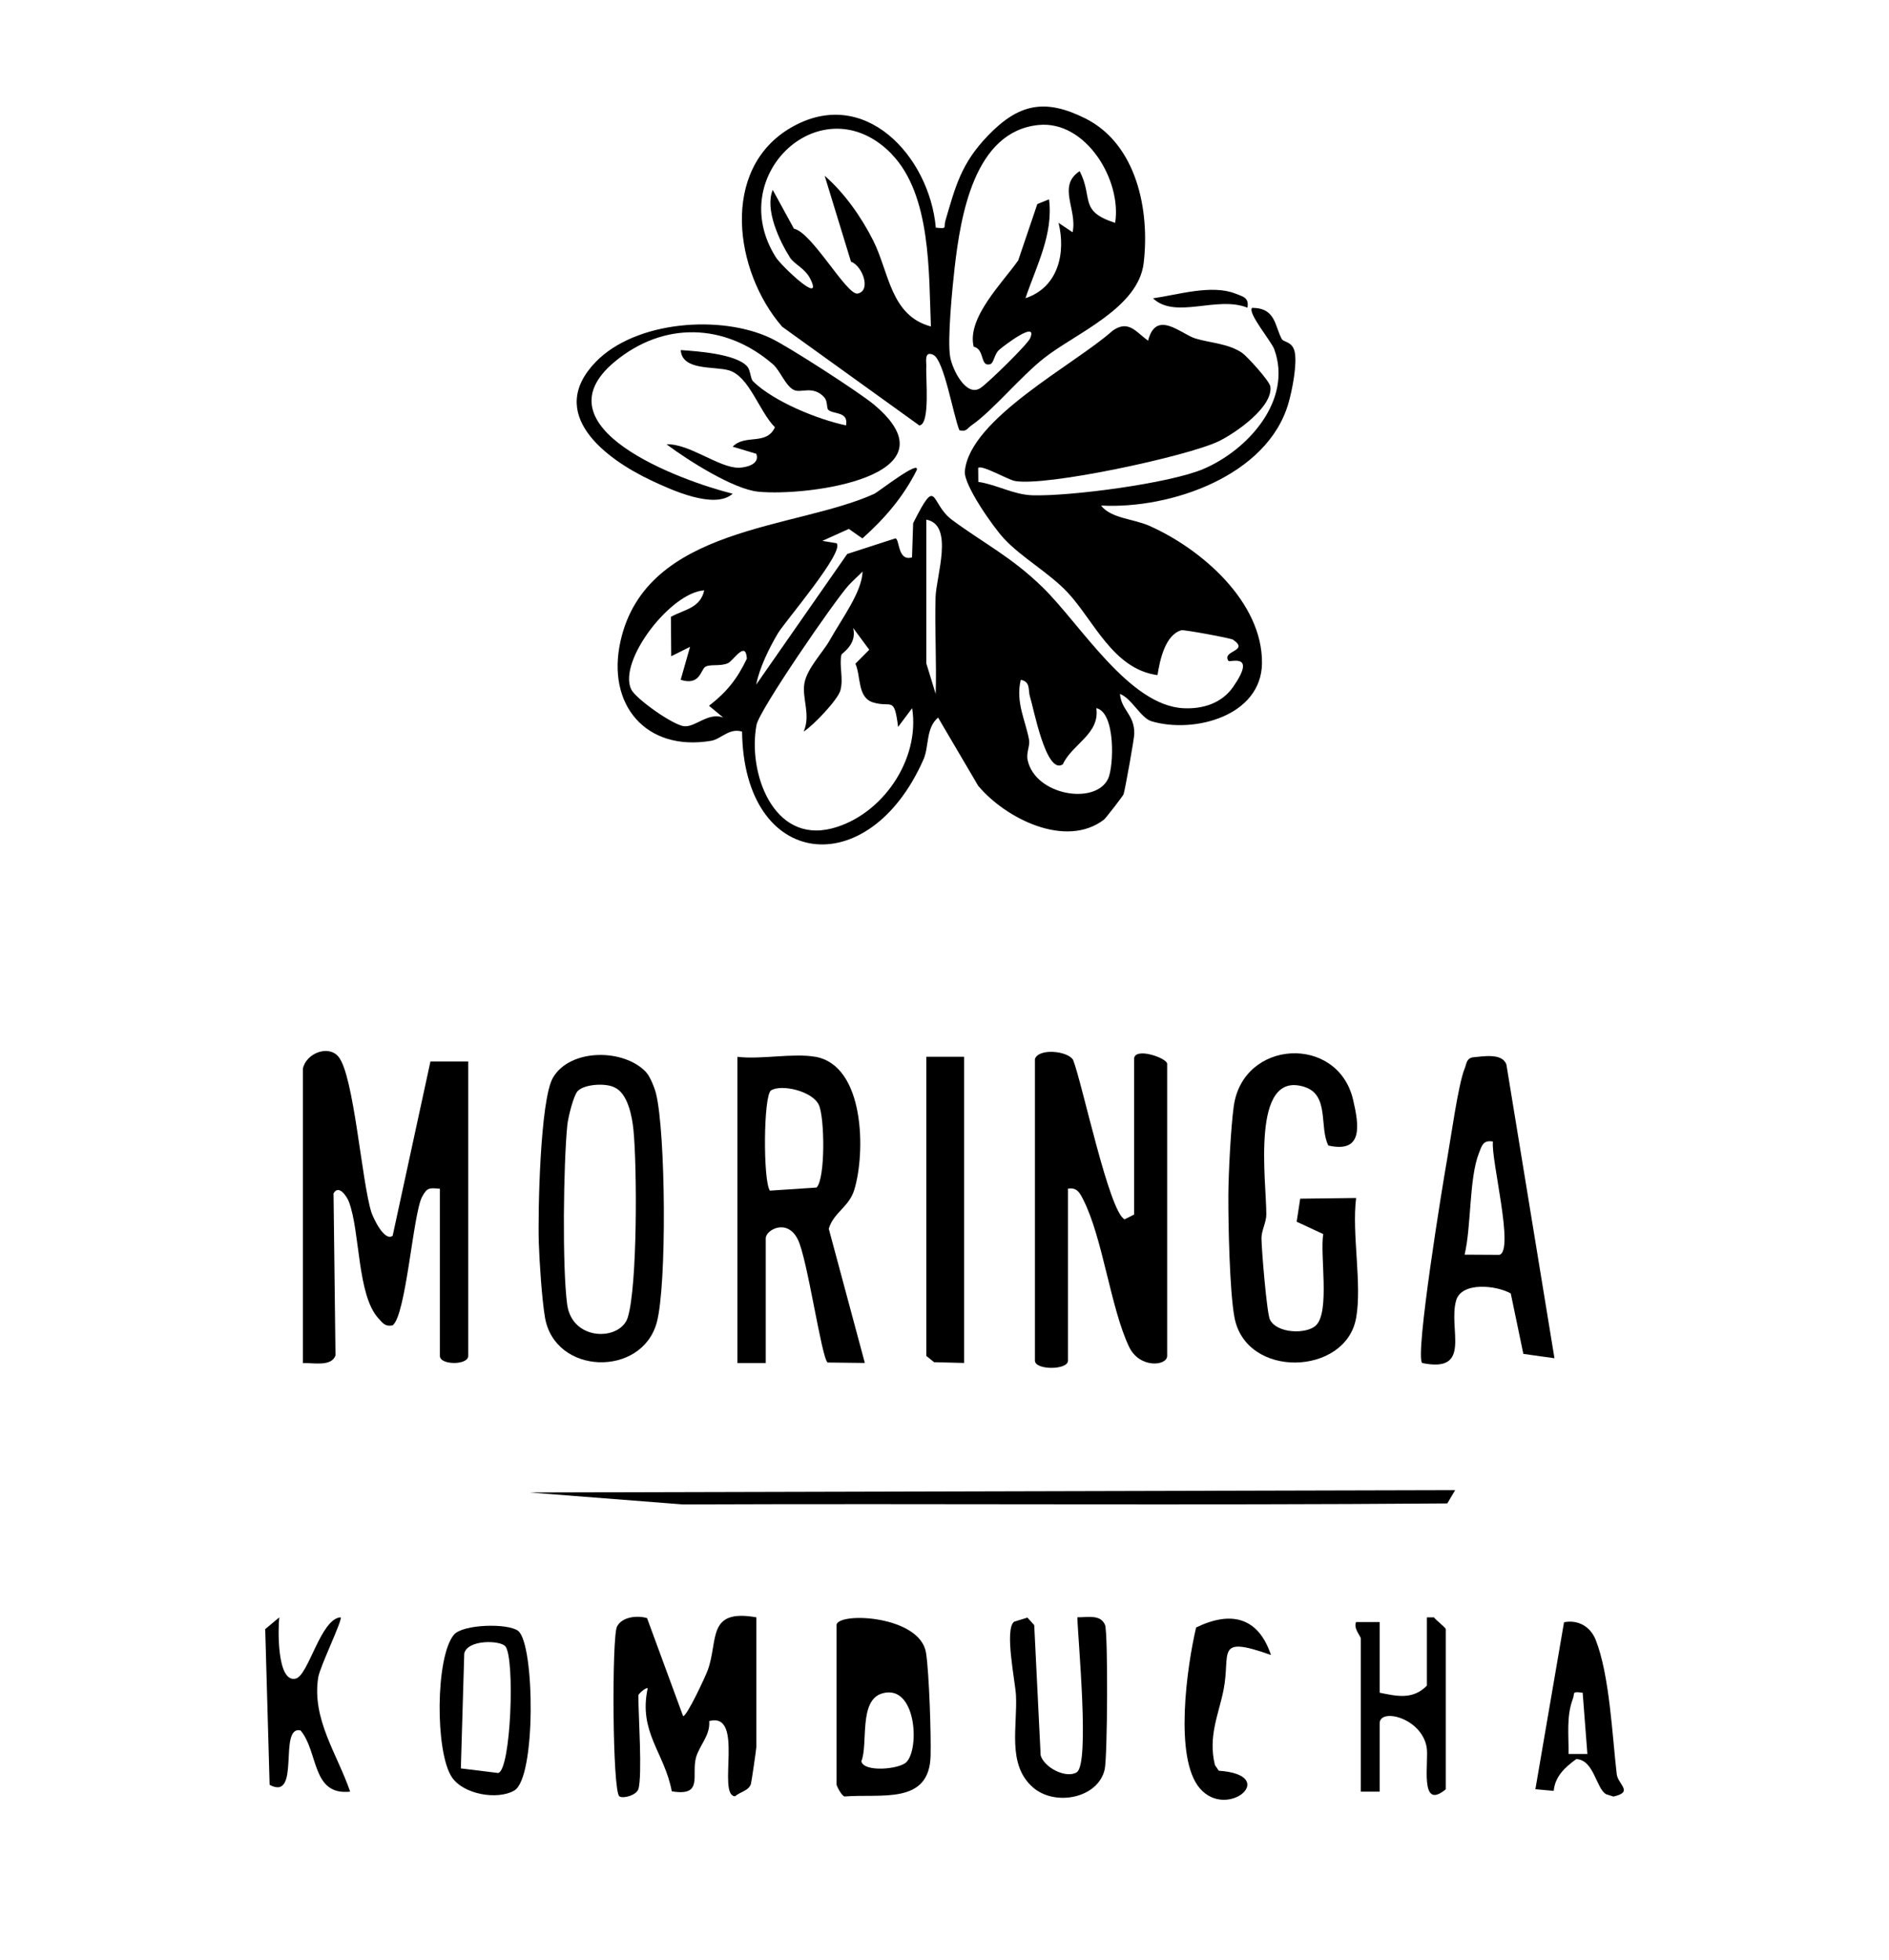
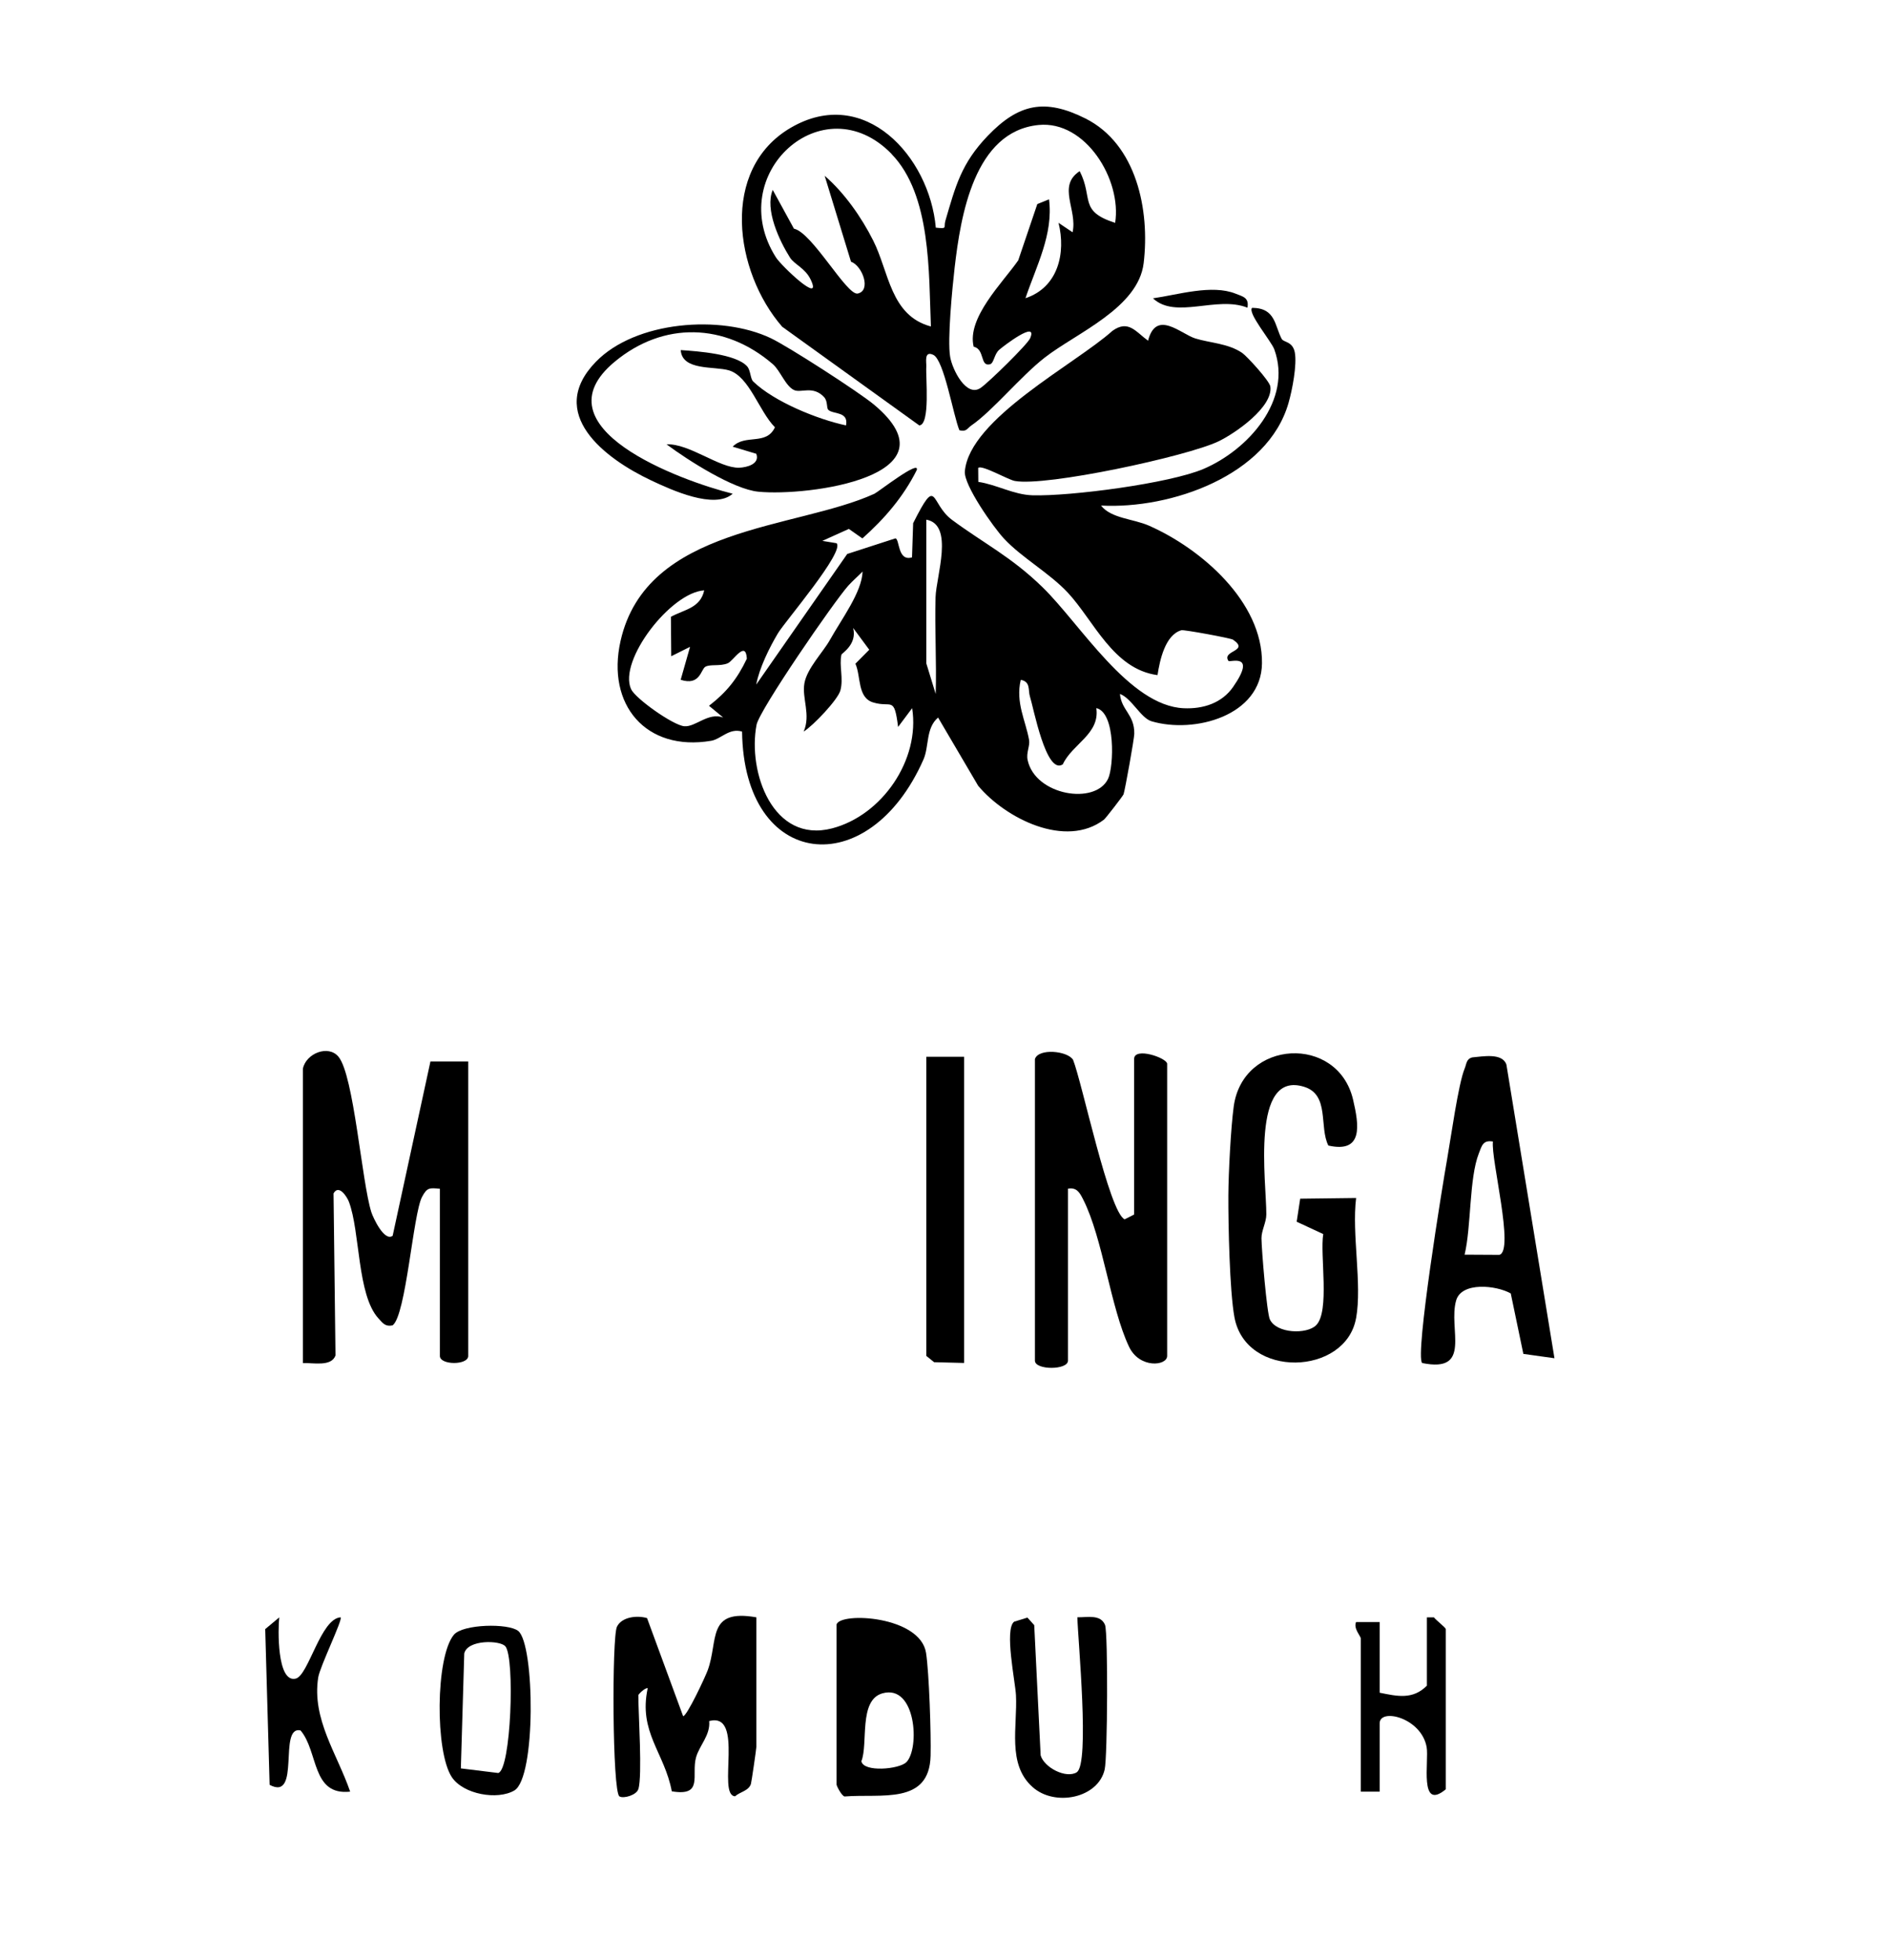
<svg xmlns="http://www.w3.org/2000/svg" id="moringakombuchalogo_x5F_Big2_xA0_Kép" viewBox="0 0 300 311.25">
  <g id="_Új_szimbólum" data-name="Új_szimbólum">
    <g>
      <path d="M203.6,53.87c.27.5,1.69.35,2.03,2.08.38,1.96-.41,6.02-.99,8.03-3.3,11.59-18.73,16.9-29.78,16.31,1.59,2.06,5.13,2.09,7.65,3.21,8.24,3.64,18.03,12.08,17.91,21.85-.1,8.33-10.73,11.21-17.54,9.2-1.71-.51-3.17-3.67-5.02-4.34.25,2.64,2.32,3.25,2.28,6.31,0,.78-1.46,8.87-1.7,9.62-.08.26-2.85,3.82-3.1,4.02-6.09,4.66-15.65-.18-19.99-5.36l-6.37-10.84c-1.98,1.69-1.4,4.56-2.32,6.66-8.7,19.71-28.53,17.47-28.81-4.43-2.02-.63-3.36,1.2-4.91,1.46-10.34,1.75-16.67-5.71-14.39-15.85,4.12-18.31,27.87-17.71,40.31-23.38.59-.27,7.28-5.51,6.73-3.76-2.12,4.24-5.11,7.72-8.63,10.85l-2.15-1.51-4.21,1.9,2.25.37c1.4,1.28-8.18,12.43-9.3,14.3-1.35,2.26-2.97,5.54-3.45,8.15l14.45-20.74,7.65-2.48c.7.09.32,3.71,2.64,3.02l.18-5.43c3.93-7.81,2.63-3.16,6.17-.53,5.04,3.74,9.38,5.83,14.39,10.71,6,5.85,13.74,18.83,22.42,19.21,3.08.14,6.06-.82,7.84-3.39,3.83-5.52-.56-3.85-.74-4.12-1.14-1.69,3.44-1.51.72-3.38-.34-.24-7.78-1.61-8.19-1.5-2.57.71-3.44,4.75-3.8,7.13-7.05-.94-10.12-8.67-14.24-13.09-2.93-3.14-7.31-5.55-10.14-8.59-1.69-1.81-6.4-8.5-6.22-10.67.71-8.39,17.6-17.07,23.43-22.32,2.55-1.84,3.73.16,5.67,1.56,1.28-5.03,5.22-1.07,7.5-.36s5.23.78,7.45,2.3c.74.51,4.35,4.44,4.47,5.34.45,3.24-5.56,7.42-8.25,8.71-4.97,2.38-27.44,7.22-32.35,6.28-1.09-.21-5.3-2.64-5.8-2.06l.02,2.21c2.91.43,5.6,2.04,8.6,2.13,5.97.18,21.75-1.88,27.15-4.18,7.11-3.03,14.19-10.95,11.25-19.01-.47-1.28-4.3-5.81-3.52-6.58,3.78.02,3.56,2.84,4.74,5.01ZM147.11,82.53v22.82l1.49,4.86c.16-5.1-.17-10.26-.02-15.37.1-3.33,2.99-11.51-1.47-12.31ZM131.78,101.67c1.86-3.34,5.1-7.61,5.21-10.9-.74.76-1.55,1.45-2.26,2.23-2.28,2.54-14.13,19.76-14.58,22.11-1.43,7.49,2.58,18.89,11.99,16.45,7.94-2.06,14.02-10.9,12.72-19.09l-2.23,2.98c-.63-5.01-1.01-2.99-3.96-3.89-2.53-.76-1.92-4.15-2.82-6.15l2.2-2.22-2.56-3.46c.67,2.62-1.8,4-1.86,4.25-.39,1.7.36,3.79-.17,5.69-.41,1.46-4.28,5.55-5.83,6.52,1.17-2.67-.3-5.29.12-7.67s2.93-4.89,4.04-6.87ZM111.86,93.76c-5.31.29-13.69,11.14-11.64,15.68.67,1.49,6.68,5.75,8.46,5.9s3.8-2.26,6.17-1.39l-2.25-1.86c2.78-2.14,4.49-4.28,6.01-7.48-.17-3.02-2.16.37-3.03.73-1.24.52-2.79.1-3.57.56-.71.42-.83,3.07-3.91,2.06l1.49-5.23-2.99,1.49-.05-6.26c2.16-1.18,4.66-1.37,5.29-4.2ZM168.79,121.39c-2.66,1.77-4.66-9.05-5.22-10.77-.32-.98.15-2.36-1.46-2.65-.85,3.61.77,6.46,1.32,9.53.17.98-.48,2.03-.23,3.2,1.2,5.64,10.77,7.21,12.78,2.98.92-1.93,1.22-10.52-1.87-11.22.6,4.12-3.84,5.7-5.32,8.93Z" />
      <path d="M152.36,68.32c-.96-2.32-2.43-11.16-4.14-11.96-1.51-.72-1.07,1.22-1.11,1.85-.12,1.67.67,9.26-1.12,9.35l-21.77-15.67c-7.57-8.72-9.93-24.99,1.36-31.6,11.7-6.84,22.04,4.56,23.04,15.87,1.94.2,1.2,0,1.52-1.1,1.62-5.52,2.51-9.09,6.73-13.49,4.93-5.13,9.1-5.96,15.5-2.76,8.15,4.08,10.26,14.59,9.26,22.97-.85,7.14-10.67,11.09-15.71,15.01-3.84,2.99-8.28,8.47-11.68,10.8-.63.43-.74,1.04-1.88.74ZM177.1,35.4c1.08-6.86-4.7-16.29-12.15-15.55-10.25,1.01-12.39,14.47-13.34,22.66-.36,3.14-1.18,11.46-.71,14.17.34,1.99,2.55,6.5,4.85,4.92,1.25-.86,7.43-6.89,7.85-7.88,1.3-3.02-4.33,1.31-4.93,1.85-.79.7-.82,2.12-1.44,2.28-1.62.43-.79-2.39-2.6-2.79-1.11-4.59,4.6-10.15,7.08-13.71l3.03-8.94,1.86-.75c.71,5.55-2.02,10.58-3.74,15.7,5.2-1.72,6.44-7.19,5.25-11.97l2.23,1.5c.81-3.58-2.49-7.34,1.13-9.71,2.2,4.3-.19,6.34,5.62,8.21ZM141.59,24.44c-10.89-11.17-26.71,3.26-18.36,16.44.85,1.34,7.56,7.74,5.49,3.47-.86-1.77-2.58-2.37-3.25-3.43-1.7-2.68-4.04-7.67-2.75-10.76l3.37,6.16c2.91.6,8.4,10.67,10.13,10.3,2.19-.48.74-4.41-1.07-5.06l-4.18-13.64c3.12,2.69,5.85,6.59,7.7,10.27,2.53,5,2.73,11.94,9.17,13.66-.35-8.48.07-20.92-6.27-27.41Z" />
      <path d="M48.11,169.7c.5-2.4,4.02-3.82,5.64-1.88,2.46,2.95,3.69,19.87,5.23,24.71.27.84,2.05,4.72,3.38,3.73l6-27.68h6v46.77c0,1.49-4.5,1.48-4.5,0v-26.56c-1.64-.14-2.02-.23-2.83,1.29-1.43,2.69-2.54,18.84-4.68,20.41-1.17.25-1.56-.36-2.25-1.11-3.4-3.71-2.89-13.77-4.69-18.52-.29-.76-1.59-2.85-2.44-1.33l.31,25.72c-.61,1.87-3.65,1.15-5.18,1.23v-46.76Z" />
      <path d="M164.36,168.2c.55-1.76,5.19-1.32,6.06.12,1.47,3.74,5.73,24.22,8.19,25.33l1.5-.76v-24.69c0-2,5.25-.17,5.25.75v46.39c0,1.6-4.38,2.05-6.05-1.45-2.95-6.22-4.16-17.24-7.29-23.4-.54-1.07-1.02-1.96-2.41-1.71v27.31c0,1.53-5.25,1.53-5.25,0v-47.88Z" />
-       <path d="M129.48,167.83c7.88,1.4,8,15.23,6.19,21.14-.83,2.73-3.27,3.57-4.05,6.17l5.73,21.32-5.92-.07c-.99-.86-3.21-16.58-4.74-19.58-1.73-3.4-5.08-1.43-5.08-.17v19.83h-4.5s0-48.63,0-48.63c3.76.46,8.82-.63,12.38,0ZM129.68,188.6c1.42-1.42,1.29-11.12.37-13.11-1.02-2.22-5.94-3.34-7.59-2.32-1.23.76-1.29,14.38-.19,15.92l7.41-.49Z" />
      <path d="M215.36,209.35c-1.63,9.13-17.52,9.71-19.32-.18-.76-4.16-.98-14.67-.96-19.32.02-3.57.39-10.7.85-14.11,1.44-10.7,16.53-11.46,18.96-1.09.94,4.02,1.66,8.54-3.93,7.28-1.49-2.97.23-8.04-3.82-9.32-8.59-2.72-6.01,15.11-6.03,20.26,0,1.25-.78,2.57-.77,3.79.02,1.9.85,11.85,1.33,12.88,1.07,2.28,5.88,2.39,7.34.94,2.23-2.2.59-11.18,1.14-14.49l-4.22-1.96.56-3.66,8.88-.11c-.71,5.72.97,13.66,0,19.08Z" />
      <path d="M105.86,70.57c3.6-.17,8.4,3.81,11.53,3.71,1.19-.04,3.33-.57,2.72-2.21l-3.75-1.13c1.99-2.06,5.34-.12,6.71-3.08-2.53-2.55-4.07-8.08-7.3-9.04-2.31-.69-7.44.11-7.66-3.22,2.71.18,8.8.62,10.55,2.59.55.62.5,1.95.95,2.39,3.3,3.21,10.25,6.03,14.75,6.98.44-2.27-2.06-1.73-2.81-2.47-.33-.32-.05-1.36-.69-2.04-1.75-1.85-3.62-.61-4.72-1.09-1.37-.59-2.22-3.1-3.4-4.12-7.6-6.56-17.38-6.83-25.13-.38-12.57,10.45,10.54,18.91,18.75,20.95-2.87,2.56-9.73-.6-12.9-2.09-7.44-3.5-16.79-10.65-8.84-18.85,6.32-6.52,19.86-7.52,27.77-3.77,2.78,1.31,14.07,8.6,16.41,10.56,13.6,11.38-10.48,14.61-18.37,13.83-3.97-.39-11.16-4.98-14.57-7.52Z" />
      <path d="M246.86,215.71l-4.93-.69-2-9.6c-2.3-1.3-7.8-1.88-8.67,1.1-1.32,4.49,2.64,11.59-5.4,9.95-1.18-1.13,3.25-28.38,3.96-32.35.59-3.32,1.78-11.99,2.79-14.42.3-.71.24-1.53,1.22-1.77,1.68-.15,4.77-.75,5.41,1.15l7.63,46.63ZM237.1,181.3c-1.61-.29-1.78.72-2.24,1.88-1.55,3.95-1.19,11.62-2.26,16.08l5.51.03c2.46-.58-1.36-15.2-1.01-17.99Z" />
-       <path d="M102.62,170.3c.61.65,1.32,2.41,1.55,3.32,1.55,6.13,1.76,30.44.13,36.42-2.38,8.73-16.24,8.37-17.76-.87-.49-2.97-.86-8.61-.97-11.76-.16-4.88.21-22.77,2.25-26.26,2.74-4.68,11.3-4.63,14.8-.86ZM91.78,173.24c-.7.69-1.56,4.25-1.68,5.43-.62,6.17-.82,22.53-.03,28.47s8.5,5.84,9.64,2.06c1.54-5.09,1.47-23.98.89-29.77-.21-2.11-.89-5.78-3-6.73-1.41-.73-4.73-.53-5.81.54Z" />
      <path d="M101.36,284.17c-.26.9-2.35,1.54-2.99,1.12-1.13-.75-1.21-25.26-.39-26.94.77-1.58,3.21-1.83,4.78-1.37l5.73,15.58c.6,0,3.5-6.19,3.91-7.31,1.73-4.73-.21-9.79,7.72-8.39v20.58c0,.3-.77,5.59-.86,5.87-.35,1.12-1.74,1.26-2.52,1.97-2.95-.13,1.59-13.45-4.11-11.95.21,2.26-1.56,3.86-2.09,5.78-.78,2.8,1.23,6.24-3.85,5.38-1.15-6.16-5.34-9.4-3.82-16.39-.48-.05-1.49.99-1.49,1.12,0,3.3.66,12.62,0,14.96Z" />
-       <path d="M231.1,236.66l-1.25,2.11c-40.44.32-80.94,0-121.4.16l-24.35-1.9,147-.37Z" />
      <path d="M132.86,257.98c.63-2,13.29-1.35,14.21,4.53.49,3.18.81,12.93.72,16.34-.19,7.83-7.83,5.99-13.67,6.46-.5-.15-1.26-1.69-1.26-1.89v-25.44ZM143.93,279.88c2.18-2.17,1.56-12.46-3.79-10.95-3.82,1.08-2.23,8-3.34,10.78.32,1.79,6,1.29,7.13.16Z" />
      <polygon points="153.11 167.83 153.11 216.46 148.35 216.34 147.11 215.34 147.11 167.83 153.11 167.83" />
      <path d="M171.01,281.45c2.08-1.3.18-20.98.09-24.6,1.6.03,3.7-.51,4.4,1.23.49,1.48.39,20.9-.06,22.93-1.02,4.58-7.93,5.97-11.47,2.79-4.06-3.64-2.36-9.64-2.62-14.59-.11-2.12-1.87-10.46-.29-11.66l2.11-.65,1.08,1.2,1.02,20.68c.56,1.95,4.05,3.74,5.75,2.68Z" />
      <path d="M219.11,284.54h-3v-24.32c0-.38-1.19-1.57-.75-2.61h3.75s0,11.22,0,11.22c2.76.56,5.26,1.15,7.5-1.12v-10.85h1.11c.36.47,1.89,1.64,1.89,1.87v25.44c-4.29,3.56-2.64-4.47-3.04-6.7-.84-4.69-7.46-6.25-7.46-3.78v10.85Z" />
-       <path d="M246.74,284.42l-2.9-.26,4.55-26.52c2.23-.44,4.18.68,5.02,2.78,2.22,5.58,2.64,15.29,3.35,21.35.19,1.63,2.75,2.84-.54,3.55l-1.14-.37c-1.59-.86-1.91-5.45-4.74-5.58-1.8,1.3-3.37,2.74-3.59,5.05ZM251.35,268.83c-1.82-.23-1.19,0-1.58,1.04-1.03,2.75-.62,5.82-.66,8.69h2.99s-.75-9.73-.75-9.73Z" />
      <path d="M81.68,284.36c-2.68,1.56-8.08.62-9.91-2.1-2.68-3.98-2.62-19.06.3-22.62,1.41-1.72,8.69-1.88,10.24-.61,2.62,2.15,2.84,23.32-.63,25.33ZM80.25,261.46c-.8-.97-5.98-1.11-6.52,1.13l-.54,18.26,5.93.73c2.04-.47,2.68-18.26,1.14-20.12Z" />
      <path d="M44.35,256.87c-.2,1.67-.41,10.47,2.62,9.72,2.03-.5,3.96-9.56,7.13-9.73.34.38-3.29,7.82-3.56,9.53-1.05,6.62,3.01,12.15,5.07,18.15-6.16.67-5.01-6.36-7.88-9.72-3.61-.81.12,11.33-4.91,8.64l-.7-24.73,2.24-1.87Z" />
-       <path d="M201.85,262.84c-9.01-3.2-6.35-.34-7.54,5.58-.78,3.89-2.48,7.36-1.36,11.91l.61.89c9.76.67,1.4,7.91-3,2.81-4.16-4.82-2.03-19.5-.6-25.56,5.55-2.69,9.88-1.65,11.89,4.38Z" />
      <path d="M198.1,48.86c-4.88-1.93-11.39,1.9-14.99-1.48,3.97-.57,9.35-2.25,13.12-.74,1.15.46,2.17.61,1.88,2.23Z" />
    </g>
  </g>
</svg>